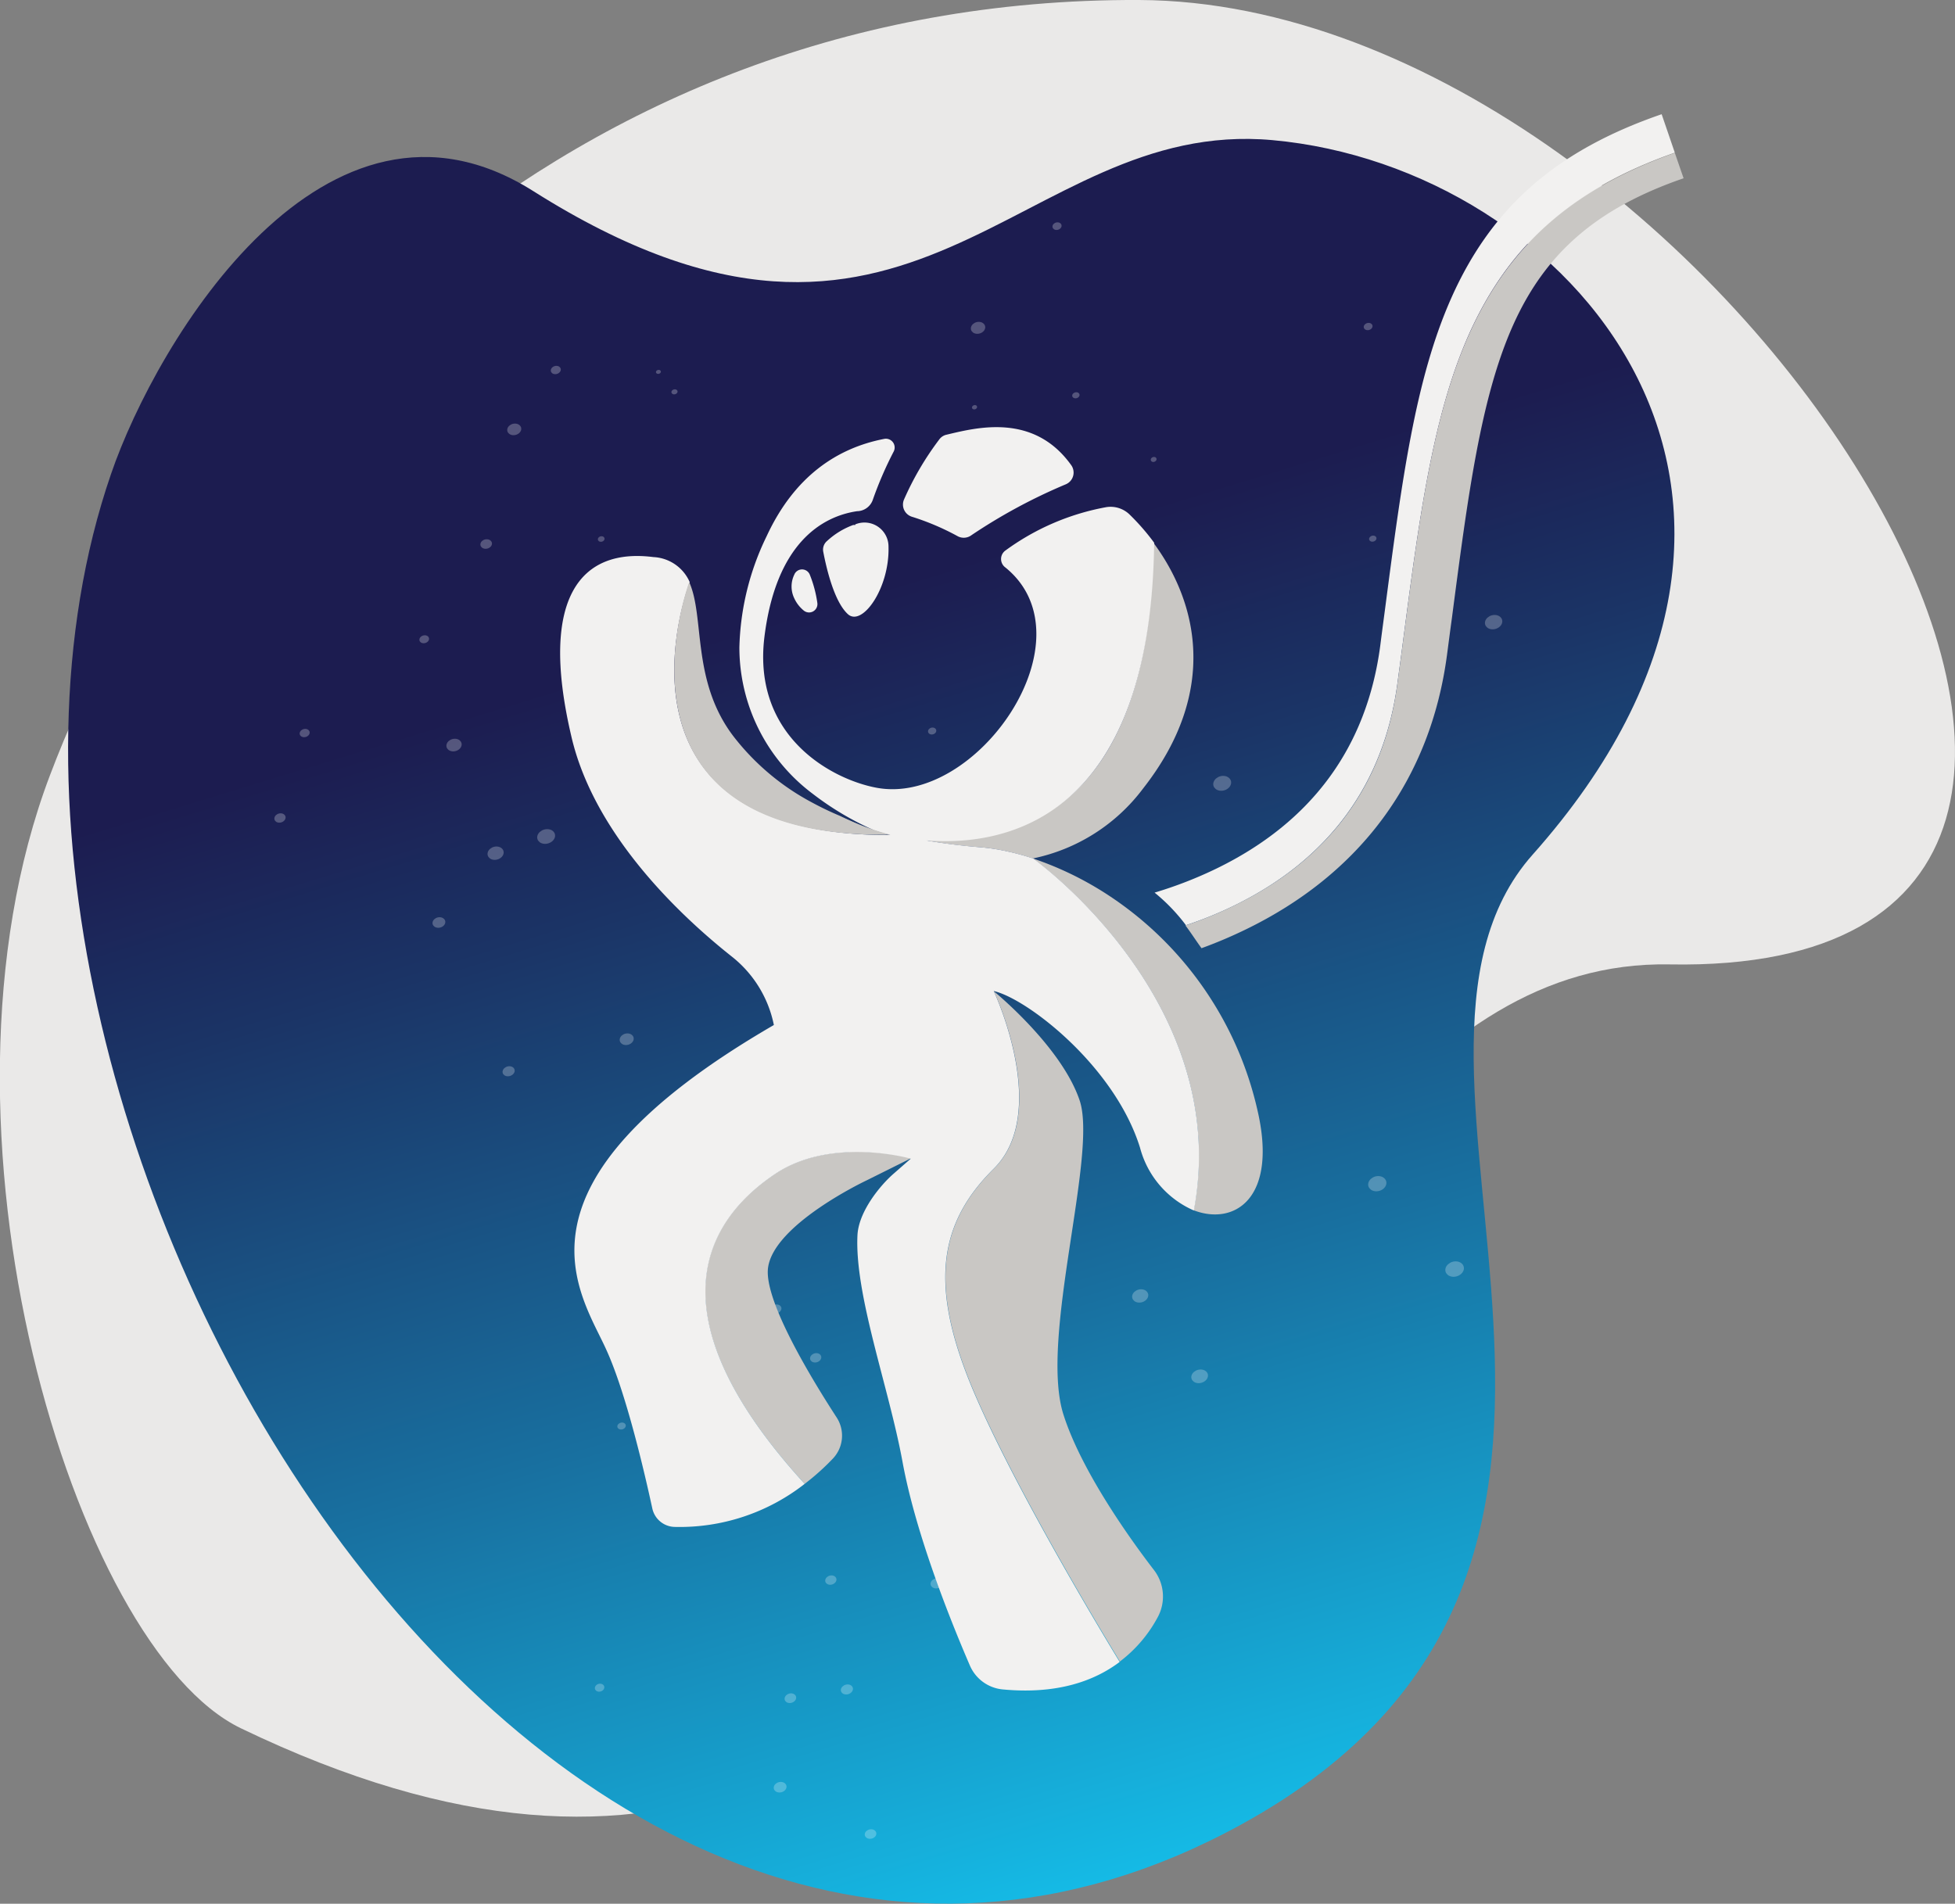
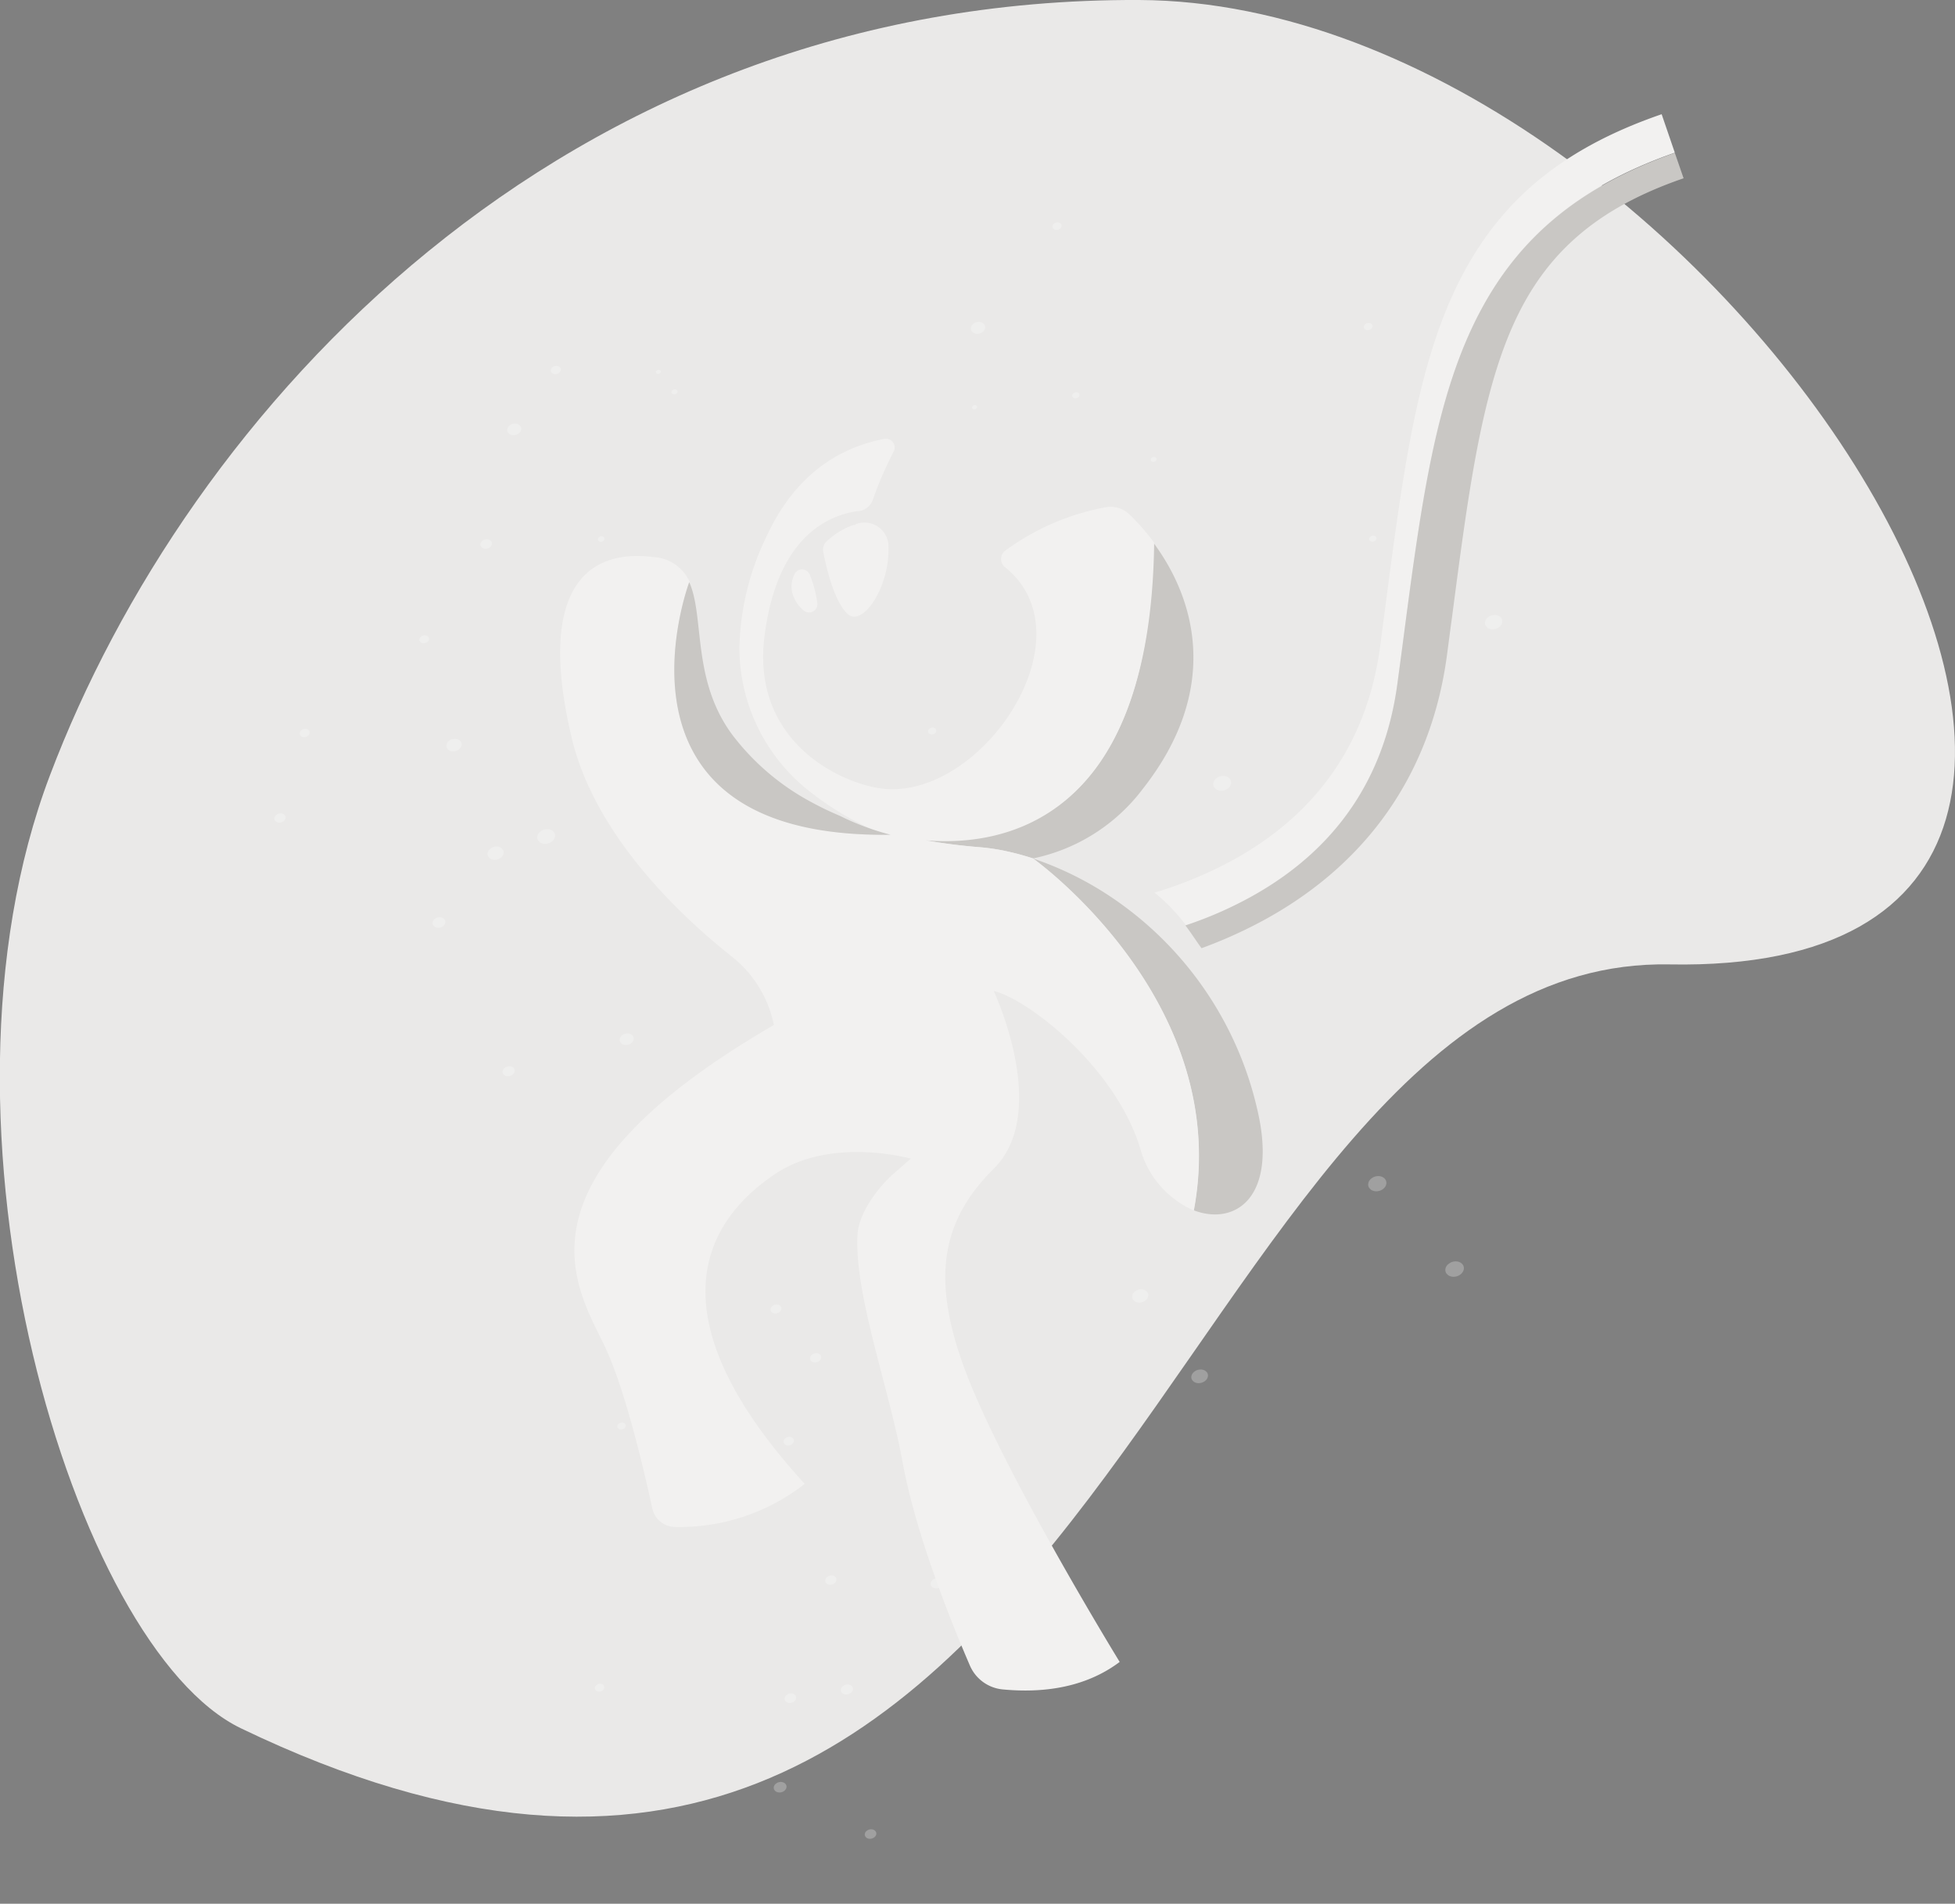
<svg xmlns="http://www.w3.org/2000/svg" xmlns:xlink="http://www.w3.org/1999/xlink" id="a359c085-f478-49d6-a1a8-37f6496bcc42" data-name="Layer 1" viewBox="0 0 187.07 182.18">
  <rect x="0" y="0" width="187.07" height="182.18" fill="#808080" stroke="none" />
  <defs>
    <linearGradient id="bf8a5a1f-2ff6-47de-8ec5-df106905b6f1" x1="117.42" y1="178.66" x2="80.33" y2="57.41" gradientUnits="userSpaceOnUse">
      <stop offset="0" stop-color="#15bde8" />
      <stop offset="0.44" stop-color="#1870a0" />
      <stop offset="0.82" stop-color="#1b3466" />
      <stop offset="1" stop-color="#1c1c50" />
    </linearGradient>
    <clipPath id="bd393837-b3ce-4926-8810-ff0645b87d97">
      <path d="M118.73,174.62c45.36-24.85,9.77-72.43,27.93-92.84,30.68-34.5,3.61-65.78-24.9-68.37C97.42,11.2,87.42,41.31,51,18.27,31.17,5.76,15,32.56,10.62,45.37-10.25,106.08,51.93,211.23,118.73,174.62Z" fill="none" />
    </clipPath>
    <clipPath id="a57f7db8-b5af-4c71-8b3f-8bca43f1f2fc">
      <path d="M451.15,62.05c-12.57.15-26.29-1.19-36.67-8.42-8.16-5.69-13.19-10.49-22.05-25.8C380,6.32,314.3,6.94,301.94,48.76S324.61,124,353,142s46.8,29.54,65.85,20.87c19.54-8.88,15.73-28.9,44-45.59,17.4-10.25,17.76-33.92,10.68-45.13C469.06,65,461.14,61.93,451.15,62.05Z" fill="none" />
    </clipPath>
    <clipPath id="acf58c38-590f-4bec-a1c8-dcd90503cea9">
      <path d="M-130.69,28.77c23.93,41.87-27.54,62.33-23.07,87.4,7.56,42.37-29.2,54-53.12,42.19-20.42-10.11-13.68-38.92-53.9-38.38-21.81.29-21.57-28.88-18.83-41.2C-266.6,20.35-165.93-32.88-130.69,28.77Z" fill="none" />
    </clipPath>
    <symbol id="a8f1816d-9f63-45cd-aa37-56a4425de25c" data-name="New Symbol 2" viewBox="0 0 2.33 2.33">
      <path d="M2.33,1.17A1.17,1.17,0,1,1,1.17,0,1.16,1.16,0,0,1,2.33,1.17Z" fill="#fff" />
    </symbol>
  </defs>
  <title>Artboard 7</title>
  <path d="M159.76,92.29C222.75,93.46,164.43.23,109,0S17.87,39.56,4.77,74.22C-8,107.91,7.08,157.7,23.05,165.39,105.74,205.23,111.08,91.38,159.76,92.29Z" fill="#eae9e8" />
-   <path d="M118.73,174.62c45.36-24.85,9.77-72.43,27.93-92.84,30.68-34.5,3.61-65.78-24.9-68.37C97.42,11.2,87.42,41.31,51,18.27,31.17,5.76,15,32.56,10.62,45.37-10.25,106.08,51.93,211.23,118.73,174.62Z" fill="url(#bf8a5a1f-2ff6-47de-8ec5-df106905b6f1)" />
  <g clip-path="url(#bd393837-b3ce-4926-8810-ff0645b87d97)">
    <g opacity="0.25">
      <use width="2.33" height="2.33" transform="matrix(0.09, 0.1, -0.13, 0.09, 63.01, 11.98)" xlink:href="#a8f1816d-9f63-45cd-aa37-56a4425de25c" />
      <use width="2.33" height="2.33" transform="matrix(0.27, 0.28, -0.37, 0.26, 134.24, 56.84)" xlink:href="#a8f1816d-9f63-45cd-aa37-56a4425de25c" />
      <use width="2.33" height="2.33" transform="matrix(0.42, 0.43, -0.57, 0.4, 143.1, 58.57)" xlink:href="#a8f1816d-9f63-45cd-aa37-56a4425de25c" />
      <use width="2.33" height="2.33" transform="matrix(0.43, 0.45, -0.59, 0.41, 117.14, 73.96)" xlink:href="#a8f1816d-9f63-45cd-aa37-56a4425de25c" />
      <use width="2.33" height="2.33" transform="matrix(0.33, 0.34, -0.45, 0.32, 82.81, 89.59)" xlink:href="#a8f1816d-9f63-45cd-aa37-56a4425de25c" />
      <use width="2.33" height="2.33" transform="matrix(0.37, 0.38, -0.5, 0.35, 43.6, 70.45)" xlink:href="#a8f1816d-9f63-45cd-aa37-56a4425de25c" />
      <use width="2.33" height="2.33" transform="matrix(0.24, 0.25, -0.33, 0.23, 29.26, 69.59)" xlink:href="#a8f1816d-9f63-45cd-aa37-56a4425de25c" />
      <use width="2.33" height="2.33" transform="matrix(0.27, 0.28, -0.37, 0.26, 26.91, 77.65)" xlink:href="#a8f1816d-9f63-45cd-aa37-56a4425de25c" />
      <use width="2.33" height="2.33" transform="matrix(0.39, 0.4, -0.53, 0.37, 47.59, 80.75)" xlink:href="#a8f1816d-9f63-45cd-aa37-56a4425de25c" />
      <use width="2.33" height="2.33" transform="matrix(0.34, 0.35, -0.46, 0.32, 60.11, 98.67)" xlink:href="#a8f1816d-9f63-45cd-aa37-56a4425de25c" />
      <use width="2.33" height="2.33" transform="matrix(0.25, 0.26, -0.34, 0.24, 75.58, 137.33)" xlink:href="#a8f1816d-9f63-45cd-aa37-56a4425de25c" />
      <use width="2.33" height="2.33" transform="matrix(0.27, 0.28, -0.37, 0.26, 79.62, 150.58)" xlink:href="#a8f1816d-9f63-45cd-aa37-56a4425de25c" />
      <use width="2.33" height="2.33" transform="matrix(0.28, 0.29, -0.38, 0.27, 75.75, 161.86)" xlink:href="#a8f1816d-9f63-45cd-aa37-56a4425de25c" />
      <use width="2.33" height="2.33" transform="matrix(0.28, 0.29, -0.38, 0.26, 83.42, 174.87)" xlink:href="#a8f1816d-9f63-45cd-aa37-56a4425de25c" />
      <use width="2.33" height="2.33" transform="matrix(0.26, 0.27, -0.35, 0.25, 94.64, 158.13)" xlink:href="#a8f1816d-9f63-45cd-aa37-56a4425de25c" />
      <use width="2.33" height="2.33" transform="matrix(0.4, 0.41, -0.55, 0.38, 114.97, 130.79)" xlink:href="#a8f1816d-9f63-45cd-aa37-56a4425de25c" />
      <use width="2.33" height="2.33" transform="matrix(0.45, 0.46, -0.61, 0.43, 139.38, 120.41)" xlink:href="#a8f1816d-9f63-45cd-aa37-56a4425de25c" />
      <use width="2.33" height="2.33" transform="matrix(0.28, 0.29, -0.39, 0.27, 152.83, 107.96)" xlink:href="#a8f1816d-9f63-45cd-aa37-56a4425de25c" />
      <use width="2.33" height="2.33" transform="matrix(0.33, 0.34, -0.45, 0.31, 165.43, 64.49)" xlink:href="#a8f1816d-9f63-45cd-aa37-56a4425de25c" />
      <use width="2.33" height="2.33" transform="matrix(0.34, 0.35, -0.47, 0.33, 169.14, 19.05)" xlink:href="#a8f1816d-9f63-45cd-aa37-56a4425de25c" />
      <use width="2.33" height="2.33" transform="matrix(0.23, 0.24, -0.32, 0.22, 145.47, 27.45)" xlink:href="#a8f1816d-9f63-45cd-aa37-56a4425de25c" />
      <use width="2.33" height="2.33" transform="matrix(0.21, 0.22, -0.29, 0.2, 131.01, 30.76)" xlink:href="#a8f1816d-9f63-45cd-aa37-56a4425de25c" />
      <use width="2.33" height="2.33" transform="matrix(0.22, 0.23, -0.31, 0.21, 178.19, 36.49)" xlink:href="#a8f1816d-9f63-45cd-aa37-56a4425de25c" />
      <use width="2.33" height="2.33" transform="matrix(0.2, 0.2, -0.27, 0.19, 184.58, 122.77)" xlink:href="#a8f1816d-9f63-45cd-aa37-56a4425de25c" />
      <use width="2.33" height="2.33" transform="matrix(0.22, 0.22, -0.29, 0.21, 182.51, 126.67)" xlink:href="#a8f1816d-9f63-45cd-aa37-56a4425de25c" />
      <use width="2.33" height="2.33" transform="matrix(0.44, 0.46, -0.6, 0.42, 131.98, 112.25)" xlink:href="#a8f1816d-9f63-45cd-aa37-56a4425de25c" />
      <use width="2.33" height="2.33" transform="matrix(0.2, 0.21, -0.27, 0.19, 89.28, 69.49)" xlink:href="#a8f1816d-9f63-45cd-aa37-56a4425de25c" />
      <use width="2.33" height="2.33" transform="matrix(0.14, 0.15, -0.19, 0.14, 110.45, 43.63)" xlink:href="#a8f1816d-9f63-45cd-aa37-56a4425de25c" />
      <use width="2.33" height="2.33" transform="matrix(0.28, 0.29, -0.39, 0.27, 167.73, 34.6)" xlink:href="#a8f1816d-9f63-45cd-aa37-56a4425de25c" />
      <use width="2.33" height="2.33" transform="matrix(0.34, 0.36, -0.47, 0.33, 86.6, 19.41)" xlink:href="#a8f1816d-9f63-45cd-aa37-56a4425de25c" />
      <use width="2.33" height="2.33" transform="matrix(0.35, 0.36, -0.47, 0.33, 93.73, 30.57)" xlink:href="#a8f1816d-9f63-45cd-aa37-56a4425de25c" />
      <use width="2.33" height="2.33" transform="matrix(0.34, 0.35, -0.46, 0.32, 49.35, 40.31)" xlink:href="#a8f1816d-9f63-45cd-aa37-56a4425de25c" />
      <use width="2.33" height="2.33" transform="matrix(0.28, 0.29, -0.38, 0.26, 46.64, 51.42)" xlink:href="#a8f1816d-9f63-45cd-aa37-56a4425de25c" />
      <use width="2.33" height="2.33" transform="matrix(0.16, 0.17, -0.22, 0.15, 57.6, 51.21)" xlink:href="#a8f1816d-9f63-45cd-aa37-56a4425de25c" />
      <use width="2.33" height="2.33" transform="matrix(0.35, 0.36, -0.48, 0.34, 60.52, 58.2)" xlink:href="#a8f1816d-9f63-45cd-aa37-56a4425de25c" />
      <use width="2.33" height="2.33" transform="matrix(0.43, 0.44, -0.59, 0.41, 52.45, 79.06)" xlink:href="#a8f1816d-9f63-45cd-aa37-56a4425de25c" />
      <use width="2.33" height="2.33" transform="matrix(0.29, 0.3, -0.4, 0.28, 48.8, 101.84)" xlink:href="#a8f1816d-9f63-45cd-aa37-56a4425de25c" />
      <use width="2.33" height="2.33" transform="matrix(0.26, 0.27, -0.36, 0.25, 74.37, 124.66)" xlink:href="#a8f1816d-9f63-45cd-aa37-56a4425de25c" />
      <use width="2.33" height="2.33" transform="matrix(0.27, 0.28, -0.37, 0.26, 78.17, 129.31)" xlink:href="#a8f1816d-9f63-45cd-aa37-56a4425de25c" />
      <use width="2.33" height="2.33" transform="matrix(0.3, 0.31, -0.41, 0.28, 89.77, 150.83)" xlink:href="#a8f1816d-9f63-45cd-aa37-56a4425de25c" />
      <use width="2.33" height="2.33" transform="matrix(0.29, 0.3, -0.4, 0.28, 81.17, 161)" xlink:href="#a8f1816d-9f63-45cd-aa37-56a4425de25c" />
      <use width="2.33" height="2.33" transform="matrix(0.31, 0.32, -0.42, 0.29, 74.78, 170.32)" xlink:href="#a8f1816d-9f63-45cd-aa37-56a4425de25c" />
      <use width="2.33" height="2.33" transform="matrix(0.29, 0.3, -0.4, 0.28, 81.7, 181.38)" xlink:href="#a8f1816d-9f63-45cd-aa37-56a4425de25c" />
      <use width="2.33" height="2.33" transform="matrix(0.39, 0.4, -0.53, 0.37, 109.27, 123.12)" xlink:href="#a8f1816d-9f63-45cd-aa37-56a4425de25c" />
      <use width="2.33" height="2.33" transform="matrix(0.34, 0.35, -0.46, 0.32, 73.51, 81)" xlink:href="#a8f1816d-9f63-45cd-aa37-56a4425de25c" />
      <use width="2.33" height="2.33" transform="matrix(0.15, 0.15, -0.2, 0.14, 64.6, 37.16)" xlink:href="#a8f1816d-9f63-45cd-aa37-56a4425de25c" />
      <use width="2.33" height="2.33" transform="matrix(0.09, 0.09, -0.12, 0.09, 67.08, 15.57)" xlink:href="#a8f1816d-9f63-45cd-aa37-56a4425de25c" />
      <use width="2.33" height="2.33" transform="matrix(0.12, 0.13, -0.17, 0.12, 93.31, 38.68)" xlink:href="#a8f1816d-9f63-45cd-aa37-56a4425de25c" />
      <use width="2.33" height="2.33" transform="matrix(0.18, 0.18, -0.24, 0.17, 131.43, 51.14)" xlink:href="#a8f1816d-9f63-45cd-aa37-56a4425de25c" />
      <use width="2.33" height="2.33" transform="matrix(0.24, 0.25, -0.33, 0.23, 53.29, 34.85)" xlink:href="#a8f1816d-9f63-45cd-aa37-56a4425de25c" />
      <use width="2.33" height="2.33" transform="matrix(0.23, 0.24, -0.32, 0.22, 40.7, 60.64)" xlink:href="#a8f1816d-9f63-45cd-aa37-56a4425de25c" />
      <use width="2.33" height="2.33" transform="matrix(0.31, 0.32, -0.42, 0.29, 42.13, 87.57)" xlink:href="#a8f1816d-9f63-45cd-aa37-56a4425de25c" />
      <use width="2.33" height="2.33" transform="matrix(0.2, 0.21, -0.28, 0.19, 59.57, 136)" xlink:href="#a8f1816d-9f63-45cd-aa37-56a4425de25c" />
      <use width="2.33" height="2.33" transform="matrix(0.23, 0.24, -0.31, 0.22, 57.47, 160.97)" xlink:href="#a8f1816d-9f63-45cd-aa37-56a4425de25c" />
      <use width="2.33" height="2.33" transform="matrix(0.2, 0.21, -0.28, 0.2, 87.61, 79.81)" xlink:href="#a8f1816d-9f63-45cd-aa37-56a4425de25c" />
      <use width="2.33" height="2.33" transform="matrix(0.12, 0.12, -0.16, 0.11, 63.05, 35.32)" xlink:href="#a8f1816d-9f63-45cd-aa37-56a4425de25c" />
      <use width="2.33" height="2.33" transform="matrix(0.14, 0.14, -0.19, 0.13, 73.02, 13.35)" xlink:href="#a8f1816d-9f63-45cd-aa37-56a4425de25c" />
      <use width="2.33" height="2.33" transform="matrix(0.2, 0.21, -0.27, 0.19, 78.26, 16.42)" xlink:href="#a8f1816d-9f63-45cd-aa37-56a4425de25c" />
      <use width="2.33" height="2.33" transform="matrix(0.14, 0.15, -0.2, 0.14, 62.38, 7.36)" xlink:href="#a8f1816d-9f63-45cd-aa37-56a4425de25c" />
      <use width="2.33" height="2.33" transform="matrix(0.18, 0.18, -0.24, 0.17, 103.02, 37.42)" xlink:href="#a8f1816d-9f63-45cd-aa37-56a4425de25c" />
      <use width="2.33" height="2.33" transform="matrix(0.22, 0.23, -0.3, 0.21, 101.24, 21.13)" xlink:href="#a8f1816d-9f63-45cd-aa37-56a4425de25c" />
      <use width="2.33" height="2.33" transform="matrix(0.24, 0.24, -0.32, 0.22, 87.36, 2.64)" xlink:href="#a8f1816d-9f63-45cd-aa37-56a4425de25c" />
    </g>
  </g>
  <path d="M133.72,65.36c.16-1.19.32-2.37.47-3.51,1.61-12.31,2.89-22,6.35-29.81,3.82-8.57,9.91-14,19.72-17.43L159,10.93c-10.05,3.46-16.25,8.88-20.12,17.57-3.46,7.77-4.74,17.49-6.35,29.8-.15,1.15-.31,2.32-.46,3.52-1.29,9.68-6.54,16.83-15.59,21.26a39.52,39.52,0,0,1-6,2.34,17.71,17.71,0,0,1,3,3.12,36.67,36.67,0,0,0,4.7-1.92C127.19,82.19,132.44,75,133.72,65.36Z" fill="#f2f1f0" />
  <path d="M119.09,89c11.1-5.35,17.79-14.45,19.37-26.32.16-1.2.31-2.38.47-3.53,1.54-11.79,2.76-21.1,5.84-28s8-11.22,16.33-14.09l-.84-2.43c-9.81,3.47-15.9,8.86-19.72,17.43-3.46,7.77-4.74,17.5-6.35,29.81-.15,1.14-.31,2.32-.47,3.51-1.28,9.68-6.53,16.83-15.59,21.26a36.67,36.67,0,0,1-4.7,1.92c.54.71,1,1.44,1.54,2.18A43.81,43.81,0,0,0,119.09,89Z" fill="#c9c7c4" />
-   <path d="M87.29,49.46a24.08,24.08,0,0,1,4.36,1.86,1.23,1.23,0,0,0,1.3-.1A52.66,52.66,0,0,1,102,46.34a1.22,1.22,0,0,0,.5-1.83c-3.58-5-9-3.61-11.93-2.91a1.16,1.16,0,0,0-.69.45,28.44,28.44,0,0,0-3.38,5.76A1.22,1.22,0,0,0,87.29,49.46Z" fill="#f2f1f0" />
  <path d="M81.84,50.24l-.2,0a7.47,7.47,0,0,0-2.5,1.53,1.08,1.08,0,0,0-.37,1c.26,1.37,1,4.76,2.36,6s4-2.46,3.89-6.45a2.3,2.3,0,0,0-3.18-2.14Z" fill="#f2f1f0" />
  <path d="M76,55A2.59,2.59,0,0,0,76,57.25a3.27,3.27,0,0,0,.9,1.17.8.8,0,0,0,1.31-.72A11.57,11.57,0,0,0,77.49,55,.8.8,0,0,0,76,55Z" fill="#f2f1f0" />
  <path d="M85,79.23l.13.44a50.19,50.19,0,0,0,8.54,1.4,19.08,19.08,0,0,1,2.76.42c.78.17,1.58.39,2.41.66a17.61,17.61,0,0,0,10.53-6.68c7.36-9.37,5.14-17.95,1-23.53C110,87.87,85,79.23,85,79.23Z" fill="#c9c7c4" />
-   <path d="M87.73,80.87l-2.52-1,.23.81a33.36,33.36,0,0,0,3.35.64C88.44,81.16,88.08,81,87.73,80.87Z" fill="#f2f1f0" />
  <path d="M120.3,106.14a33.46,33.46,0,0,0-14-20.31,31.49,31.49,0,0,0-7.47-3.68S118,95.78,114.22,115.82h0C118.14,117.32,122.32,114.67,120.3,106.14Z" fill="#c9c7c4" />
-   <path d="M95.11,111.83c-5.46,5.41-6.16,11.52-1.79,21.64S107.16,159,107.16,159h0a13,13,0,0,0,3.63-4.26,4.15,4.15,0,0,0-.36-4.48c-2.38-3.09-7-9.58-8.69-14.95-2.27-7.33,3.31-24.82,1.57-30s-8.2-10.44-8.2-10.44S100.56,106.42,95.11,111.83Z" fill="#c9c7c4" />
-   <path d="M74.12,112.35C68.71,116,61.11,124.62,77,142h0a22.88,22.88,0,0,0,2.66-2.38,3.19,3.19,0,0,0,.38-4c-2.33-3.59-6.94-11.14-6.55-14.28.53-4.19,9.43-8.38,9.43-8.38l4.28-2.13S79.53,108.69,74.12,112.35Z" fill="#c9c7c4" />
  <path d="M98.86,82.15c-.83-.27-1.63-.49-2.41-.66a19.08,19.08,0,0,0-2.76-.42c-1.68-.14-3.39-.35-5.08-.65,7.21.59,21.5-1.63,21.83-28.48a21.8,21.8,0,0,0-2.32-2.67,2.61,2.61,0,0,0-2.25-.74,23.43,23.43,0,0,0-9.66,4.15,1,1,0,0,0,0,1.63h0c8.38,6.81-2.74,22.9-12.36,21.07C79.68,74.6,72,70.56,73.14,61c1.1-9,5.5-11.58,8.87-12.08a1.62,1.62,0,0,0,1.5-1.07,35.43,35.43,0,0,1,2-4.63.84.84,0,0,0-.9-1.22c-4.45.86-8.58,3.53-11.26,9.33a25.65,25.65,0,0,0-2.6,10.62,17.5,17.5,0,0,0,7,14,28.28,28.28,0,0,0,6,3.55c-1.16-.35-2.32-.94-3.43-1.4a27,27,0,0,0,4.18,1.63h0l.66.18C56.61,80,66,55.71,66,55.71a4,4,0,0,0-3.48-2.4c-6.81-.87-11,3.67-7.86,17.11C56.85,80,65.36,87.85,70.05,91.56a11.14,11.14,0,0,1,4,6.53c-26.6,15.42-18.4,25.73-16,31.15,1.88,4.15,3.65,11.79,4.37,15.12a2.24,2.24,0,0,0,2.11,1.76A19.4,19.4,0,0,0,77,142c-15.86-17.37-8.26-26-2.85-29.64s13-1.48,13-1.48l-1.61,1.41c-1.29,1.11-3.37,3.63-3.49,5.9-.29,5.73,3,14.55,4.31,21.7s4.8,15.68,6.44,19.48a3.81,3.81,0,0,0,3.13,2.3c5.24.5,8.81-.82,11.21-2.63,0,0-9.48-15.44-13.84-25.56s-3.67-16.23,1.79-21.64,0-17,0-17c3.14.7,11.56,7.14,14,15a9.07,9.07,0,0,0,5.15,6C118,95.78,98.86,82.15,98.86,82.15Z" fill="#f2f1f0" />
  <path d="M85.21,79.88a24.85,24.85,0,0,1-4.85-1.81,29.26,29.26,0,0,1-2.65-1.27,23.29,23.29,0,0,1-7.56-6.38c-4-5.29-2.7-11.39-4.2-14.71h0S56.72,80.3,85.21,79.88Z" fill="#c9c7c4" />
  <g clip-path="url(#a57f7db8-b5af-4c71-8b3f-8bca43f1f2fc)">
    <g opacity="0.25">
      <use width="2.33" height="2.33" transform="matrix(-0.31, -0.04, 0.04, -0.32, 187.37, 109.39)" xlink:href="#a8f1816d-9f63-45cd-aa37-56a4425de25c" />
      <use width="2.33" height="2.33" transform="matrix(-0.27, -0.03, 0.03, -0.28, 187.55, 124.84)" xlink:href="#a8f1816d-9f63-45cd-aa37-56a4425de25c" />
    </g>
  </g>
  <g clip-path="url(#acf58c38-590f-4bec-a1c8-dcd90503cea9)">
    <g opacity="0.25">
      <use width="2.33" height="2.33" transform="matrix(0.29, -0.07, -0.14, -0.32, -0.17, 76.65)" xlink:href="#a8f1816d-9f63-45cd-aa37-56a4425de25c" />
      <use width="2.33" height="2.33" transform="matrix(0.25, -0.07, -0.12, -0.28, 4.66, 92.34)" xlink:href="#a8f1816d-9f63-45cd-aa37-56a4425de25c" />
      <use width="2.33" height="2.33" transform="matrix(0.24, -0.06, -0.11, -0.26, 1.42, 143.9)" xlink:href="#a8f1816d-9f63-45cd-aa37-56a4425de25c" />
    </g>
  </g>
</svg>